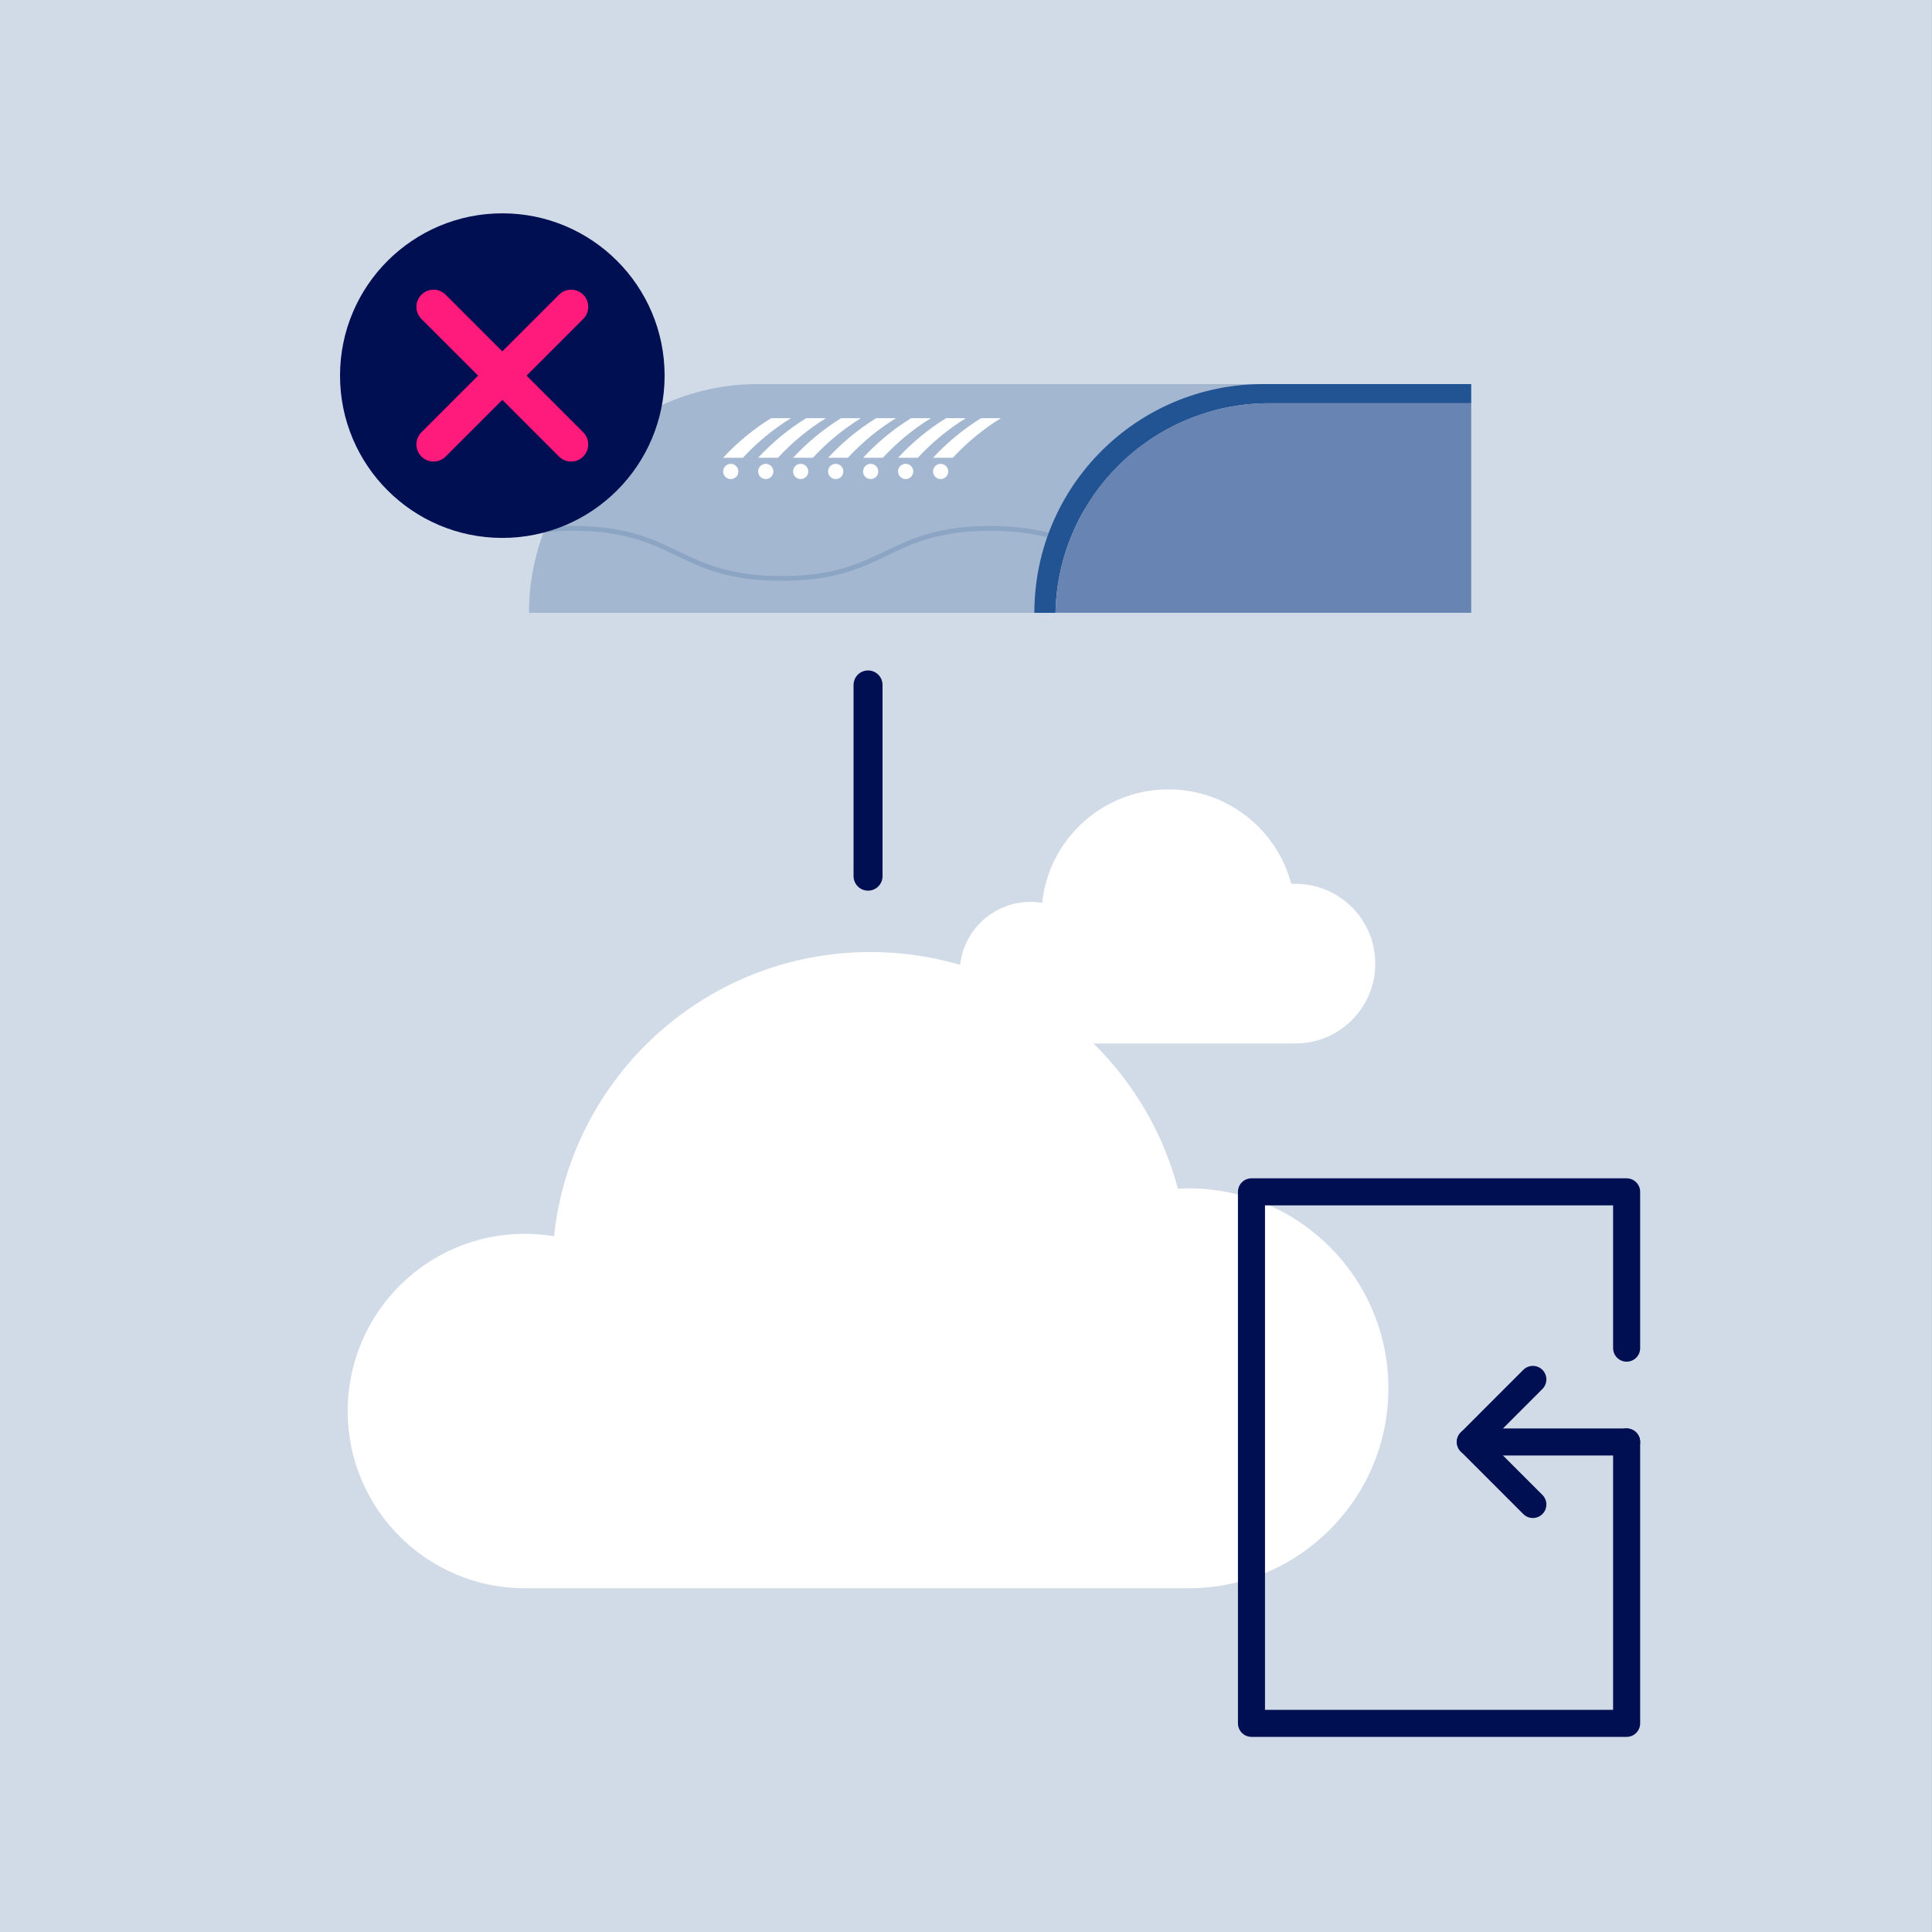
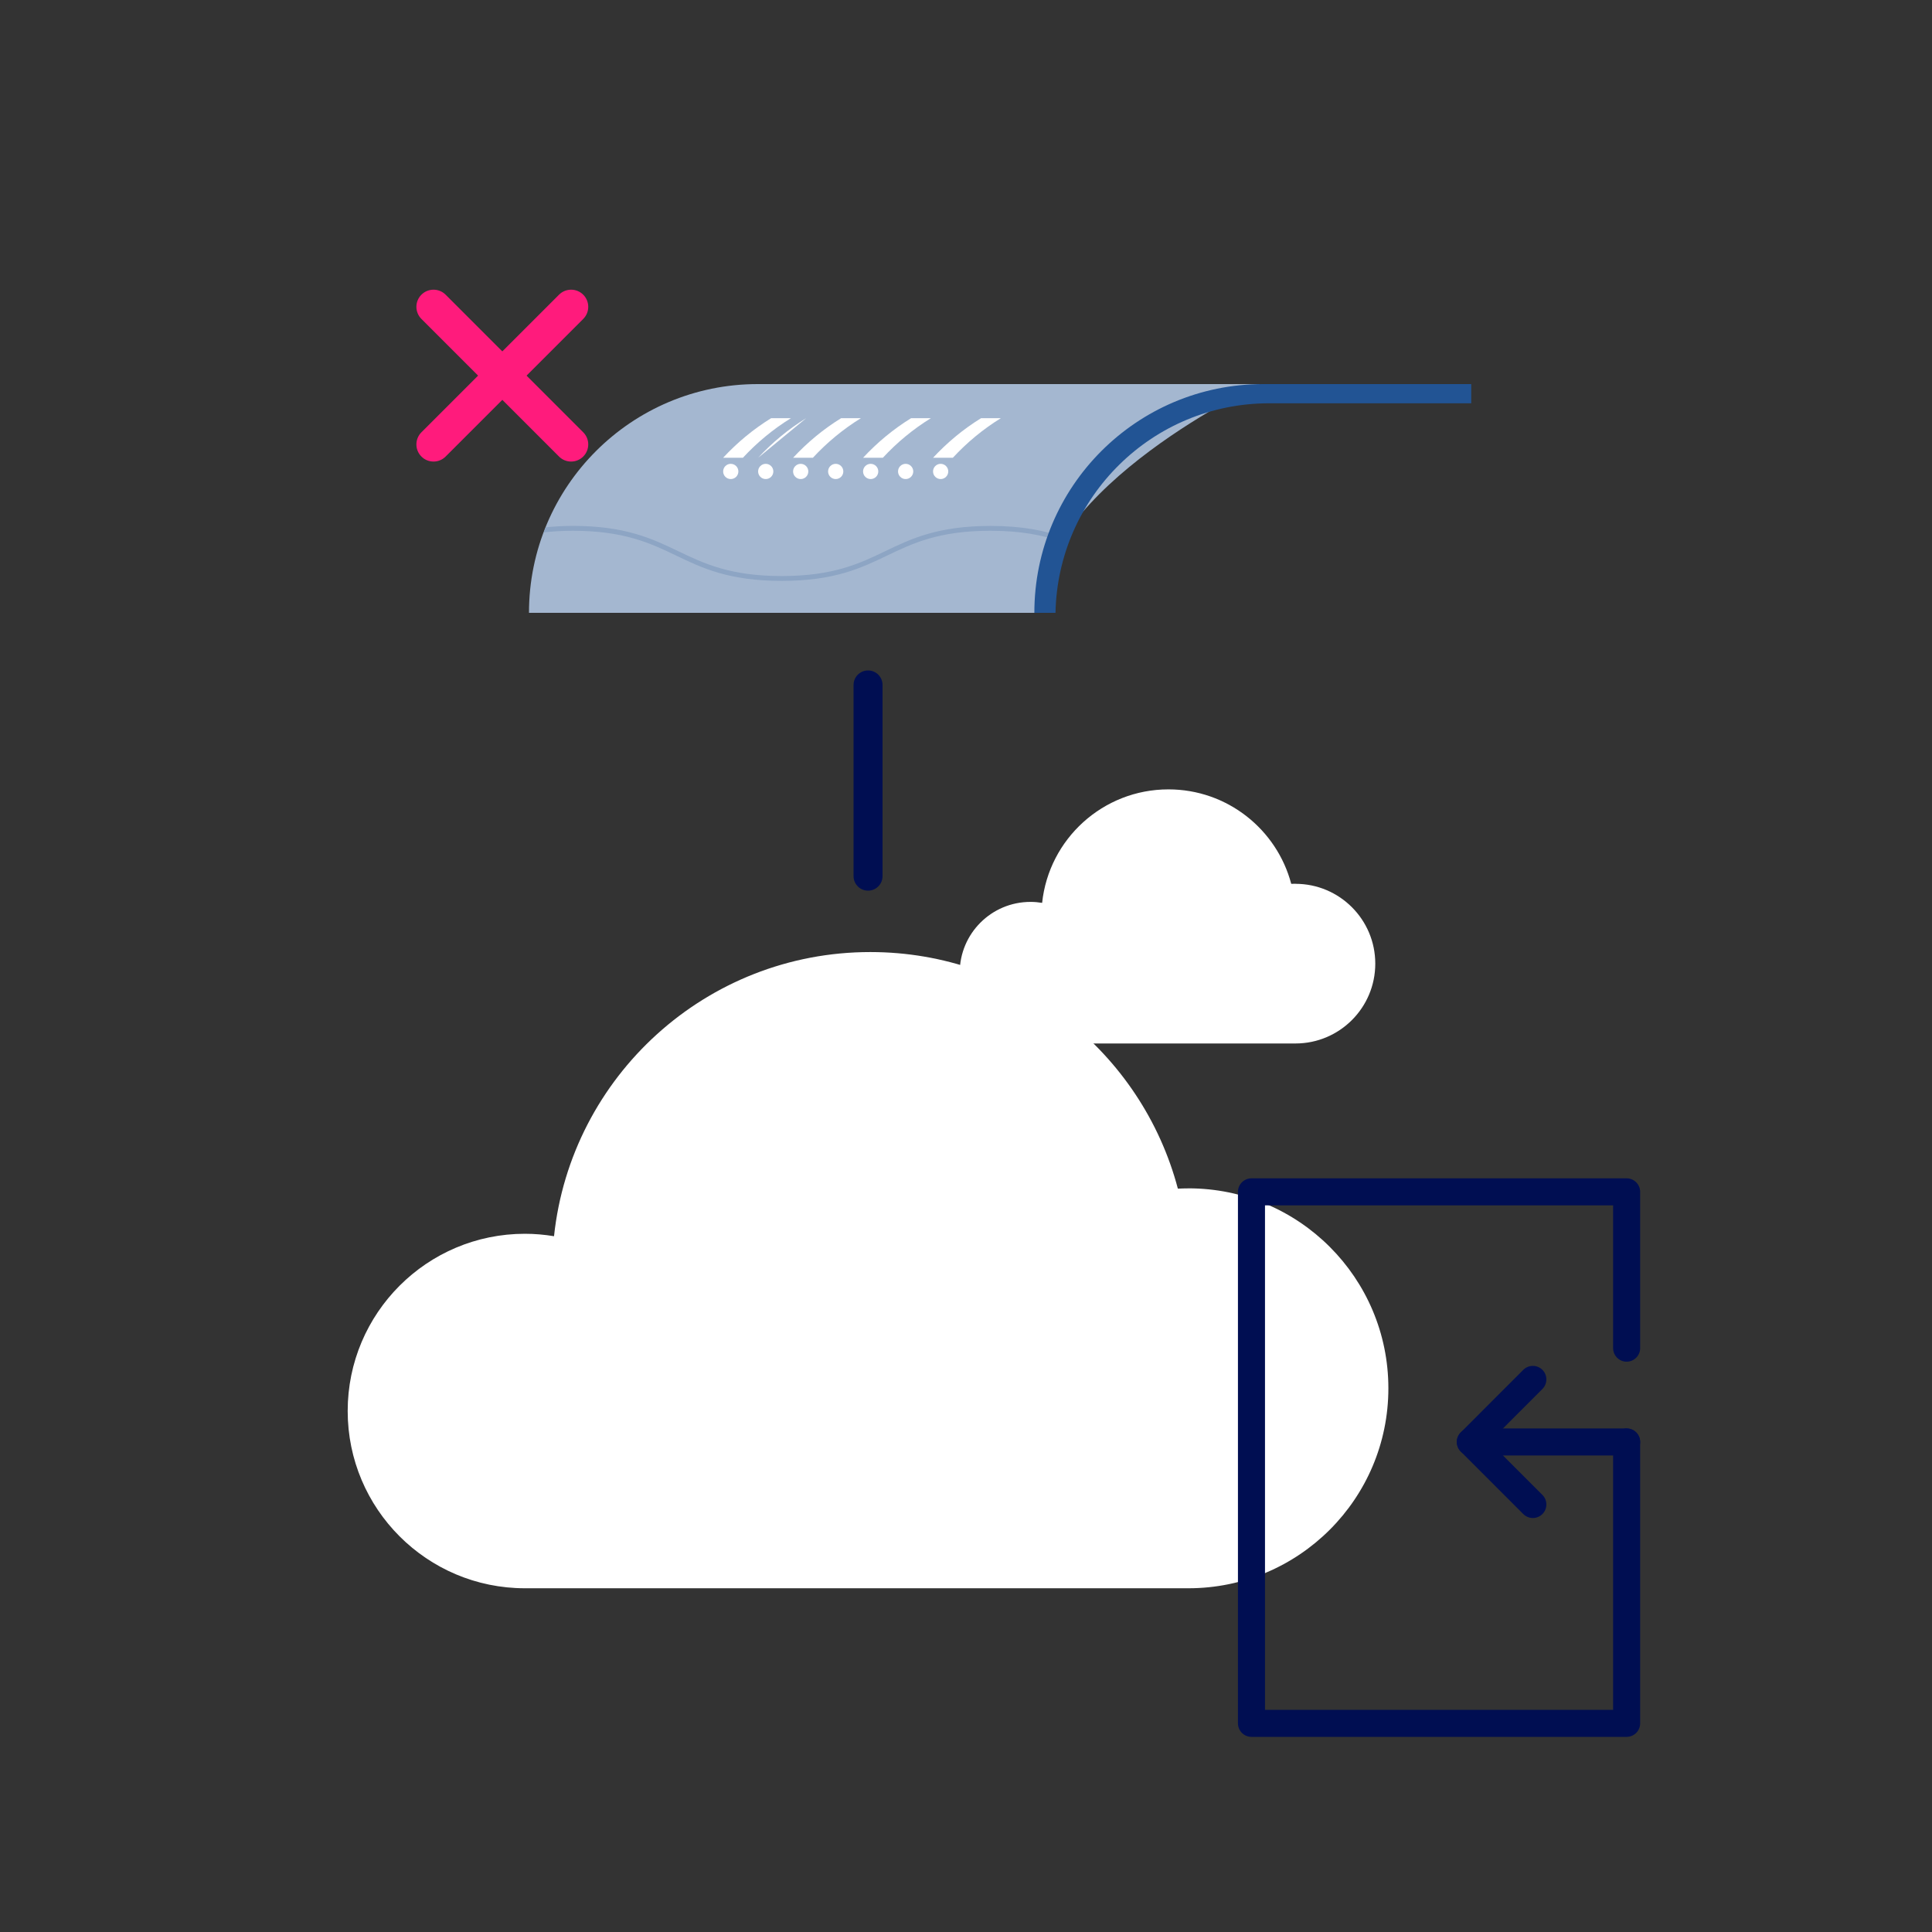
<svg xmlns="http://www.w3.org/2000/svg" viewBox="0 0 500 500">
  <rect x="0" y="0" width="500" height="500" fill="#333333" stroke="none" />
  <g id="Hintergrund">
-     <rect x="-.01" width="500" height="500" fill="#d1dbe7" stroke-width="0" />
-   </g>
+     </g>
  <g id="Design">
    <g>
      <path d="M326.18,99.4h-130.08c-32.69,0-59.2,26.5-59.2,59.2h131.57c.63-32.8,57.71-59.2,57.71-59.2Z" fill="#a4b7d0" stroke-width="0" />
      <path d="M275.25,139.04c-4.79-1.69-10.6-2.93-18.9-2.93-13.65,0-20.58,3.33-27.29,6.55-6.58,3.16-13.38,6.42-26.75,6.42s-20.18-3.27-26.77-6.43c-6.71-3.22-13.65-6.55-27.31-6.55-2.59,0-4.87.15-7.02.37-.17.43-.32.88-.48,1.31,2.27-.25,4.72-.42,7.5-.42,13.37,0,20.18,3.27,26.76,6.42,6.71,3.22,13.65,6.55,27.31,6.55s20.58-3.33,27.29-6.55c6.58-3.16,13.38-6.42,26.75-6.42,7.95,0,13.55,1.17,18.2,2.77.23-.37.47-.73.71-1.1Z" fill="#8da5c4" stroke-width="0" />
      <path d="M328.47,104.37h52.28v-4.97h-53.86c-32.69,0-59.2,26.5-59.2,59.2h5.47c.61-30.05,25.11-54.23,55.3-54.23Z" fill="#225494" stroke-width="0" />
-       <path d="M273.17,158.59h107.58v-54.23h-52.29c-30.19,0-54.69,24.18-55.3,54.23Z" fill="#6884b2" stroke-width="0" />
      <g>
        <circle cx="189.12" cy="122.01" r="1.97" fill="#fff" stroke-width="0" />
        <path d="M199.58,108.22c-4.61,2.84-8.78,6.31-12.44,10.25h5.12c3.66-3.95,7.83-7.41,12.44-10.25h-5.12Z" fill="#fff" stroke-width="0" />
      </g>
      <g>
        <circle cx="198.17" cy="122.01" r="1.97" fill="#fff" stroke-width="0" />
-         <path d="M208.64,108.22c-4.61,2.84-8.78,6.31-12.44,10.25h5.12c3.66-3.95,7.83-7.41,12.44-10.25h-5.12Z" fill="#fff" stroke-width="0" />
+         <path d="M208.64,108.22c-4.61,2.84-8.78,6.31-12.44,10.25h5.12h-5.12Z" fill="#fff" stroke-width="0" />
      </g>
      <g>
        <circle cx="207.22" cy="122.01" r="1.97" fill="#fff" stroke-width="0" />
        <path d="M217.69,108.22c-4.61,2.84-8.78,6.31-12.44,10.25h5.12c3.66-3.95,7.83-7.41,12.44-10.25h-5.12Z" fill="#fff" stroke-width="0" />
      </g>
      <g>
        <circle cx="216.28" cy="122.01" r="1.97" fill="#fff" stroke-width="0" />
-         <path d="M226.75,108.22c-4.61,2.84-8.78,6.31-12.44,10.25h5.12c3.66-3.95,7.83-7.41,12.44-10.25h-5.12Z" fill="#fff" stroke-width="0" />
      </g>
      <g>
        <circle cx="225.33" cy="122.01" r="1.97" fill="#fff" stroke-width="0" />
        <path d="M235.8,108.22c-4.61,2.84-8.78,6.31-12.44,10.25h5.12c3.66-3.95,7.83-7.41,12.44-10.25h-5.12Z" fill="#fff" stroke-width="0" />
      </g>
      <g>
        <circle cx="234.38" cy="122.01" r="1.97" fill="#fff" stroke-width="0" />
-         <path d="M244.85,108.22c-4.61,2.84-8.78,6.31-12.44,10.25h5.12c3.66-3.95,7.83-7.41,12.44-10.25h-5.12Z" fill="#fff" stroke-width="0" />
      </g>
      <g>
        <circle cx="243.44" cy="122.01" r="1.97" fill="#fff" stroke-width="0" />
        <path d="M253.91,108.22c-4.61,2.84-8.78,6.31-12.44,10.25h5.12c3.66-3.95,7.83-7.41,12.44-10.25h-5.12Z" fill="#fff" stroke-width="0" />
      </g>
    </g>
    <g>
-       <circle cx="130" cy="97.21" r="42" fill="#000e52" stroke-width="0" />
      <g>
        <g>
          <line x1="112.19" y1="79.4" x2="147.8" y2="115.01" fill="#ff1b7c" stroke-width="0" />
          <path d="M147.8,119.45c-1.13,0-2.27-.43-3.13-1.3l-35.61-35.61c-1.73-1.73-1.73-4.54,0-6.27,1.73-1.73,4.54-1.73,6.27,0l35.61,35.61c1.73,1.73,1.73,4.54,0,6.27-.87.87-2,1.3-3.13,1.3Z" fill="#ff1b7c" stroke-width="0" />
        </g>
        <g>
          <line x1="147.8" y1="79.4" x2="112.19" y2="115.01" fill="#ff1b7c" stroke-width="0" />
          <path d="M112.19,119.45c-1.13,0-2.27-.43-3.13-1.3-1.73-1.73-1.73-4.54,0-6.27l35.61-35.61c1.73-1.73,4.54-1.73,6.27,0,1.73,1.73,1.73,4.54,0,6.27l-35.61,35.61c-.87.87-2,1.3-3.13,1.3Z" fill="#ff1b7c" stroke-width="0" />
        </g>
      </g>
    </g>
    <path d="M335.26,228.71c-.37,0-.73.01-1.09.03-3.72-14.07-16.54-24.45-31.78-24.45-16.97,0-30.94,12.86-32.69,29.37-.98-.16-1.98-.25-3.01-.25-10.12,0-18.32,8.2-18.32,18.32s8.2,18.32,18.32,18.32h68.57c11.41,0,20.66-9.25,20.66-20.66s-9.25-20.66-20.66-20.66Z" fill="#fff" stroke-width="0" />
    <path d="M307.57,307.55c-.92,0-1.83.03-2.74.07-9.32-35.25-41.41-61.23-79.59-61.23-42.5,0-77.47,32.21-81.86,73.54-2.45-.4-4.96-.63-7.53-.63-25.33,0-45.87,20.54-45.87,45.87s20.54,45.87,45.87,45.87h171.71c28.58,0,51.75-23.17,51.75-51.75s-23.17-51.75-51.75-51.75Z" fill="#fff" stroke-width="0" />
    <line x1="224.65" y1="177.26" x2="224.65" y2="226.75" fill="none" stroke="#000e52" stroke-linecap="round" stroke-linejoin="round" stroke-width="7.5" />
    <g>
      <polyline points="420.97 348.9 420.97 308.45 323.88 308.45 323.88 446 420.97 446 420.97 373.18" fill="none" stroke="#000e52" stroke-linecap="round" stroke-linejoin="round" stroke-width="7" />
      <g>
        <line x1="420.97" y1="373.18" x2="380.52" y2="373.18" fill="none" stroke="#000e52" stroke-linecap="round" stroke-linejoin="round" stroke-width="7" />
        <polyline points="396.7 389.36 380.52 373.18 396.7 356.99" fill="none" stroke="#000e52" stroke-linecap="round" stroke-linejoin="round" stroke-width="7" />
      </g>
    </g>
  </g>
</svg>